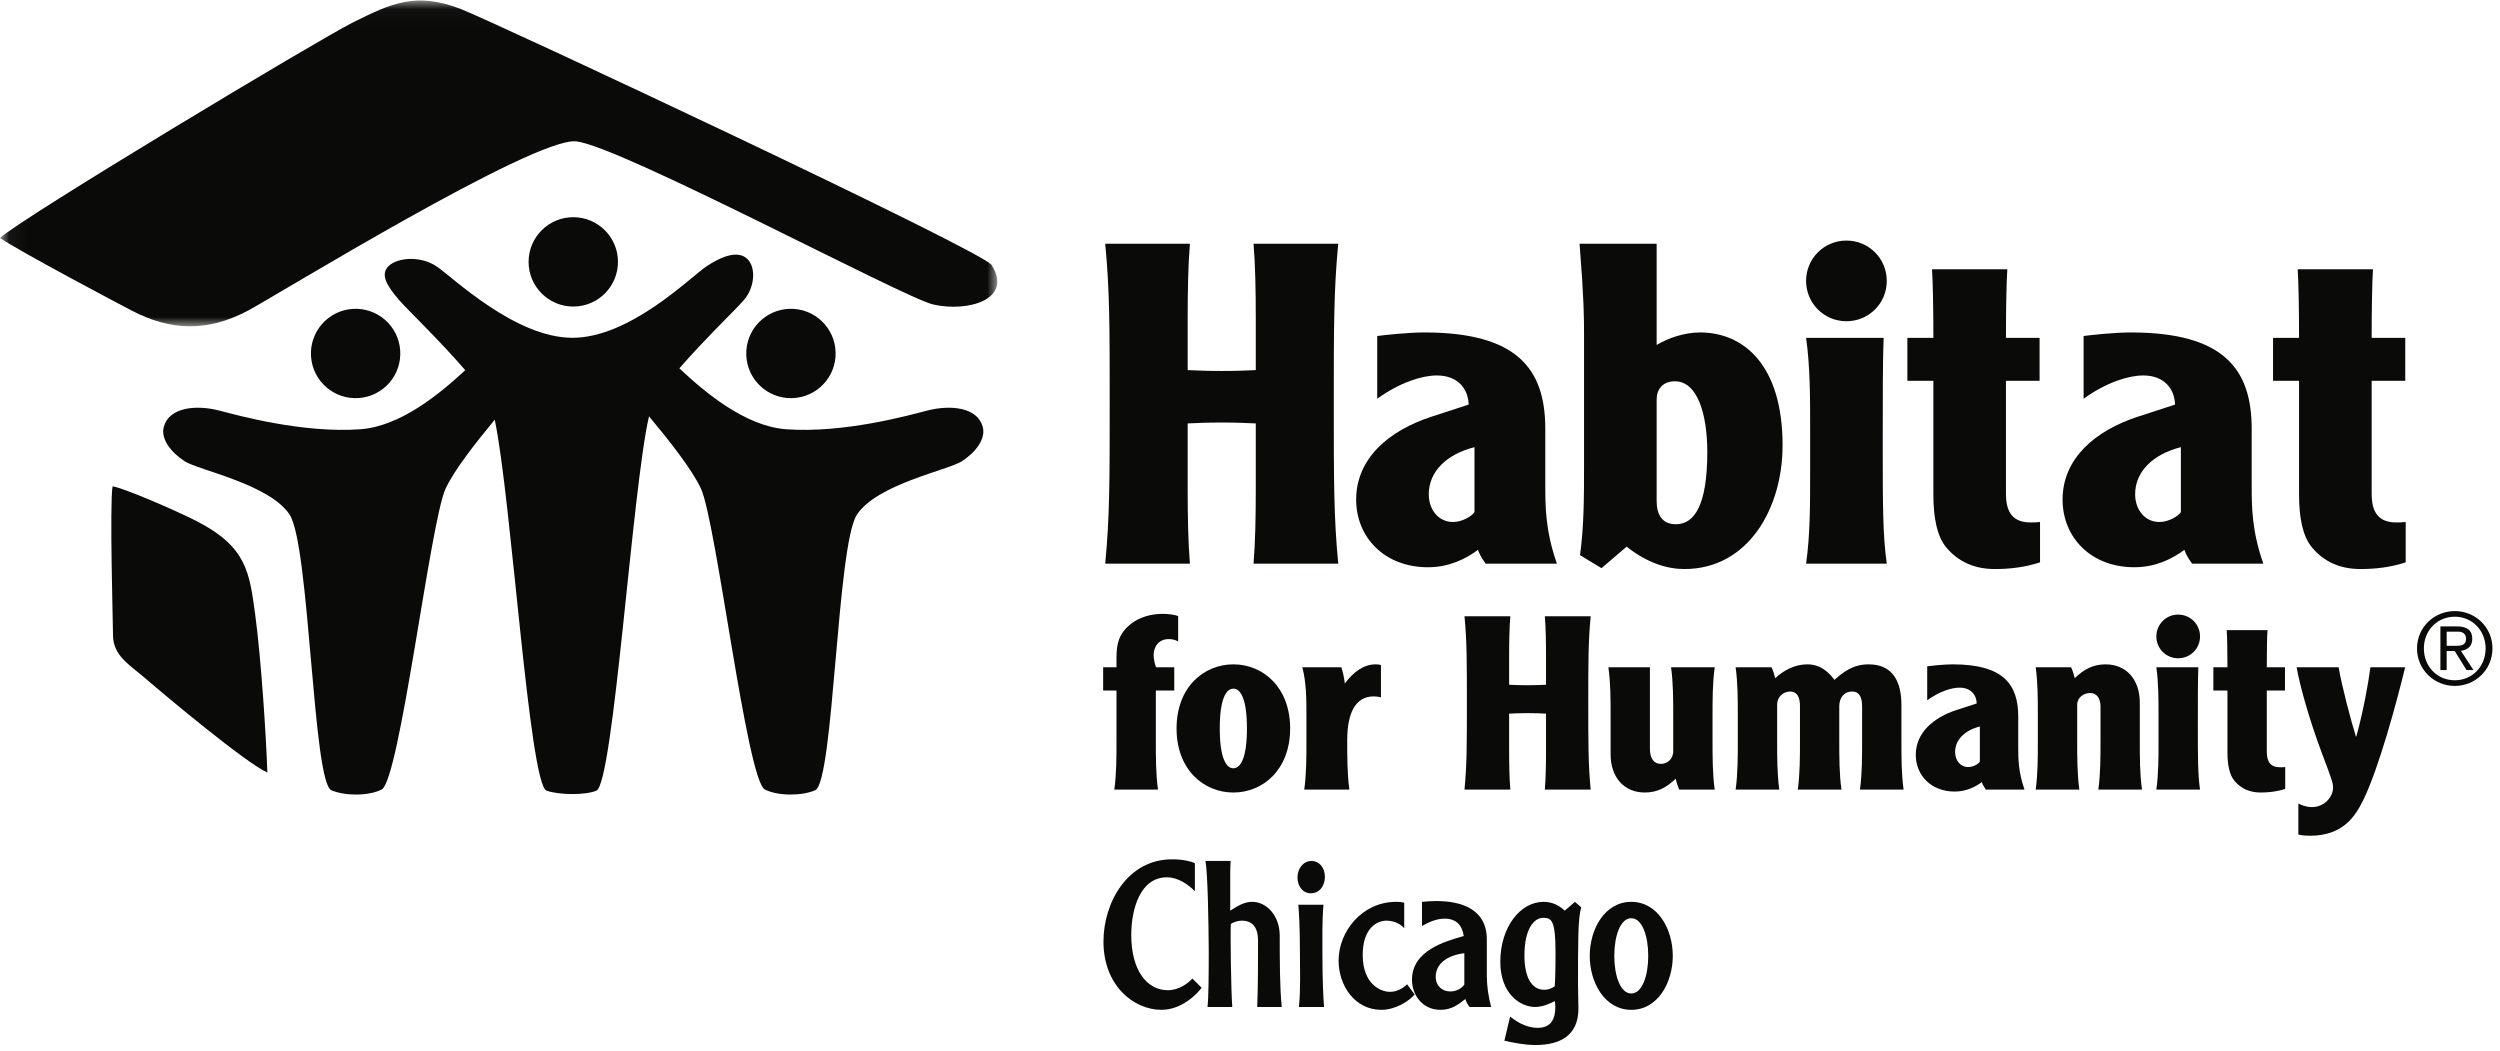
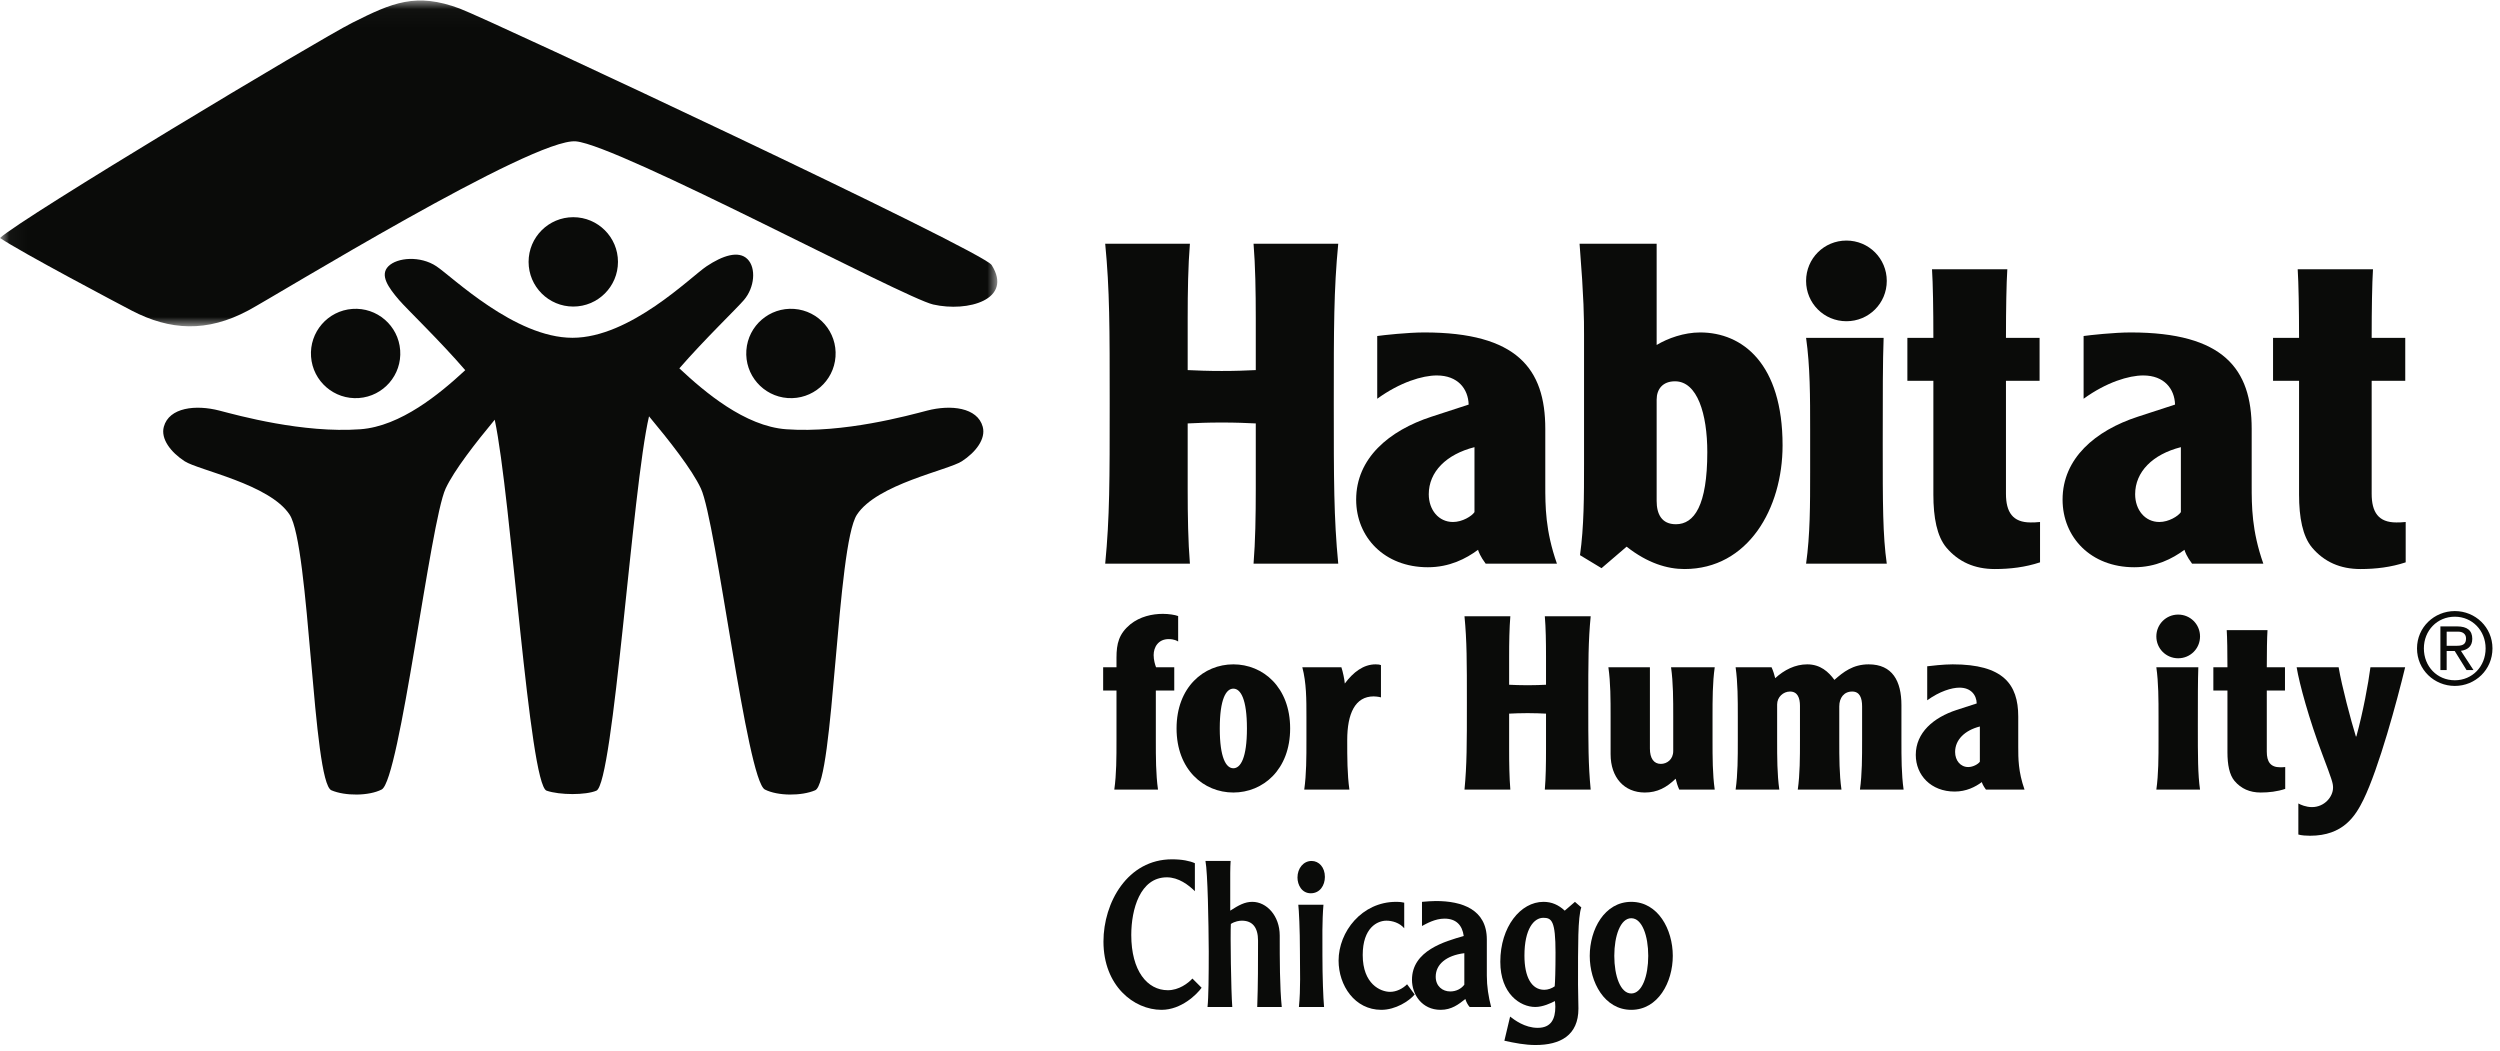
<svg xmlns="http://www.w3.org/2000/svg" xmlns:xlink="http://www.w3.org/1999/xlink" width="138px" height="58px" viewBox="0 0 138 58" version="1.1">
  <title>Chicago_Hz_Black</title>
  <desc>Created with Sketch.</desc>
  <defs>
    <polygon id="path-1" points="0.038 18.012 0.038 0.028 55.051 0.028 55.051 18.012 0.038 18.012" />
  </defs>
  <g id="Symbols" stroke="none" stroke-width="1" fill="none" fill-rule="evenodd">
    <g id="Mobile-Header" transform="translate(-91, 0)">
      <g id="Chicago_Hz_Black">
        <g transform="translate(91, 0)">
          <path d="M17.17,19.691 C17.071,18.333 18.092,17.151 19.451,17.052 C20.81,16.953 21.992,17.975 22.09,19.334 C22.189,20.693 21.167,21.874 19.809,21.972 C18.45,22.07 17.269,21.05 17.17,19.691" id="Fill-1" fill="#0A0B09" />
          <path d="M46.12,19.691 C46.219,18.333 45.197,17.151 43.839,17.052 C42.479,16.953 41.298,17.975 41.199,19.334 C41.101,20.693 42.123,21.874 43.48,21.972 C44.84,22.07 46.022,21.05 46.12,19.691" id="Fill-2" fill="#0A0B09" />
          <path d="M54.247,23.558 C53.956,22.488 52.48,22.326 51.178,22.665 C50.15,22.932 46.574,23.925 43.399,23.695 C41.118,23.53 38.887,21.631 37.5,20.333 C38.879,18.744 40.657,17.038 41.065,16.561 C41.654,15.874 41.752,14.794 41.261,14.303 C40.771,13.813 39.887,14.109 39.004,14.698 C38.122,15.286 34.785,18.646 31.601,18.646 C28.419,18.646 24.973,15.286 24.089,14.698 C23.206,14.109 21.93,14.207 21.439,14.698 C20.949,15.188 21.44,15.874 22.029,16.561 C22.446,17.049 24.291,18.817 25.681,20.434 C24.287,21.728 22.113,23.534 19.891,23.695 C16.716,23.925 13.139,22.932 12.112,22.665 C10.81,22.326 9.334,22.488 9.043,23.558 C8.861,24.227 9.428,24.963 10.191,25.46 C10.95,25.956 14.883,26.72 15.989,28.412 C17.095,30.103 17.264,43.186 18.294,43.624 C19.045,43.945 20.355,43.945 21.066,43.582 C22.065,43.076 23.749,28.802 24.598,26.969 C25.069,25.958 26.252,24.444 27.309,23.169 C28.218,27.432 29.214,43.313 30.172,43.645 C30.897,43.895 32.341,43.895 32.921,43.645 C33.866,43.235 34.901,26.936 35.826,22.981 C36.919,24.293 38.198,25.907 38.691,26.969 C39.541,28.802 41.225,43.076 42.222,43.582 C42.935,43.945 44.244,43.945 44.996,43.624 C46.025,43.186 46.194,30.103 47.301,28.412 C48.407,26.72 52.34,25.956 53.098,25.46 C53.861,24.963 54.428,24.227 54.247,23.558" id="Fill-3" fill="#0A0B09" />
          <g id="Group-7">
            <mask id="mask-2" fill="white">
              <use xlink:href="#path-1" />
            </mask>
            <g id="Clip-5" />
            <path d="M29.178,14.455 C29.178,13.093 30.282,11.989 31.645,11.989 C33.006,11.989 34.112,13.093 34.112,14.455 C34.112,15.818 33.006,16.922 31.645,16.922 C30.282,16.922 29.178,15.818 29.178,14.455" id="Fill-4" fill="#0A0B09" mask="url(#mask-2)" />
            <path d="M54.739,14.629 C55.938,16.532 53.427,17.245 51.51,16.808 C49.903,16.442 34.155,8.02 31.793,7.803 C29.44,7.589 15.272,16.299 13.711,17.134 C11.417,18.361 9.391,18.244 7.273,17.146 C6.574,16.781 1.177,13.932 0,13.137 C1.177,12.038 17.556,2.204 19.463,1.248 C21.656,0.148 22.964,-0.429 25.375,0.472 C27.047,1.098 54.242,13.843 54.739,14.629" id="Fill-6" fill="#0A0B09" mask="url(#mask-2)" />
          </g>
-           <path d="M6.213,26.845 C6.826,26.936 9.722,28.184 10.869,28.774 C13.626,30.194 13.769,31.606 14.084,33.903 C14.419,36.352 14.708,40.913 14.757,42.641 C13.603,42.146 9.086,38.366 8.008,37.434 C7.172,36.71 6.238,36.193 6.239,35.071 C6.241,34.642 6.044,27.898 6.213,26.845" id="Fill-8" fill="#0A0B09" />
          <path d="M135.056,35.647 L135.625,35.647 C136.004,35.647 136.125,35.513 136.125,35.239 C136.125,35.001 135.946,34.868 135.701,34.868 L135.056,34.868 L135.056,35.647 Z M135.056,36.988 L134.71,36.988 L134.71,34.577 L135.629,34.577 C136.192,34.577 136.47,34.805 136.47,35.263 C136.47,35.697 136.186,35.88 135.842,35.925 L136.537,36.988 L136.153,36.988 L135.501,35.936 L135.056,35.936 L135.056,36.988 Z M135.506,37.551 C136.466,37.551 137.206,36.793 137.206,35.792 C137.206,34.805 136.466,34.042 135.506,34.042 C134.533,34.042 133.798,34.805 133.798,35.792 C133.798,36.793 134.533,37.551 135.506,37.551 L135.506,37.551 Z M135.506,33.731 C136.638,33.731 137.584,34.622 137.584,35.792 C137.584,36.972 136.638,37.863 135.506,37.863 C134.373,37.863 133.419,36.972 133.419,35.792 C133.419,34.622 134.373,33.731 135.506,33.731 L135.506,33.731 Z" id="Fill-9" fill="#0A0B09" />
          <path d="M65.683,13.453 C65.584,14.665 65.56,16.075 65.56,17.583 L65.56,20.429 C66.104,20.454 66.648,20.478 67.44,20.478 C68.232,20.478 68.775,20.454 69.319,20.429 L69.319,17.583 C69.319,16.075 69.294,14.665 69.196,13.453 L73.871,13.453 C73.625,16.001 73.625,18.079 73.625,22.284 C73.625,26.489 73.625,28.567 73.871,31.116 L69.196,31.116 C69.294,29.904 69.319,28.492 69.319,26.985 L69.319,23.373 C68.775,23.348 68.232,23.323 67.44,23.323 C66.648,23.323 66.104,23.348 65.56,23.373 L65.56,26.985 C65.56,28.492 65.584,29.904 65.683,31.116 L61.007,31.116 C61.255,28.567 61.255,26.489 61.255,22.284 C61.255,18.079 61.255,16.001 61.007,13.453 L65.683,13.453" id="Fill-10" fill="#0A0B09" />
          <path d="M81.391,24.683 C79.834,25.079 78.868,26.044 78.868,27.281 C78.868,28.147 79.412,28.814 80.204,28.814 C80.723,28.814 81.242,28.492 81.391,28.27 L81.391,24.683 Z M76.023,18.548 C76.369,18.499 77.706,18.351 78.621,18.351 C83.741,18.351 85.3,20.354 85.3,23.669 L85.3,26.762 C85.3,27.948 85.3,29.285 85.943,31.116 L82.01,31.116 C81.714,30.719 81.615,30.448 81.588,30.349 C80.922,30.843 80.007,31.312 78.819,31.312 C76.419,31.312 74.86,29.656 74.86,27.578 C74.86,25.302 76.666,23.768 79.017,23.002 L81.07,22.333 C81.045,21.468 80.477,20.725 79.313,20.725 C78.521,20.725 77.284,21.096 76.023,22.011 L76.023,18.548 L76.023,18.548 Z" id="Fill-11" fill="#0A0B09" />
          <path d="M91.447,27.653 C91.447,28.37 91.718,28.938 92.51,28.938 C93.525,28.938 94.243,27.9 94.243,24.956 C94.243,22.853 93.696,21.048 92.46,21.048 C91.793,21.048 91.447,21.468 91.447,22.061 L91.447,27.653 Z M91.447,13.453 L91.447,19.043 C92.064,18.672 92.957,18.351 93.846,18.351 C96.196,18.351 98.398,20.082 98.398,24.585 C98.398,28.073 96.492,31.411 92.981,31.411 C92.04,31.411 90.951,31.091 89.789,30.176 L88.404,31.363 L87.216,30.645 C87.439,29.062 87.439,27.38 87.439,25.598 L87.439,18.499 C87.439,17.583 87.439,16.569 87.192,13.453 L91.447,13.453 L91.447,13.453 Z" id="Fill-12" fill="#0A0B09" />
          <path d="M103.976,18.649 C103.927,19.933 103.927,21.814 103.927,24.485 C103.927,27.85 103.927,29.533 104.15,31.116 L99.696,31.116 C99.92,29.533 99.92,27.85 99.92,26.068 L99.92,23.694 C99.92,21.912 99.92,20.231 99.696,18.649 L103.976,18.649 Z M101.923,13.279 C103.16,13.279 104.15,14.27 104.15,15.506 C104.15,16.743 103.16,17.732 101.923,17.732 C100.686,17.732 99.696,16.743 99.696,15.506 C99.696,14.27 100.686,13.279 101.923,13.279 L101.923,13.279 Z" id="Fill-13" fill="#0A0B09" />
          <path d="M110.804,14.863 C110.754,15.629 110.729,17.089 110.729,18.649 L112.585,18.649 L112.585,21.022 L110.729,21.022 L110.729,27.256 C110.729,28.27 111.1,28.839 112.09,28.839 C112.24,28.839 112.386,28.839 112.61,28.814 L112.61,31.041 C111.793,31.312 110.953,31.411 110.112,31.411 C108.999,31.411 108.107,31.016 107.439,30.225 C106.92,29.606 106.722,28.567 106.722,27.305 L106.722,21.022 L105.287,21.022 L105.287,18.649 L106.722,18.649 C106.722,17.089 106.698,15.629 106.647,14.863 L110.804,14.863" id="Fill-14" fill="#0A0B09" />
          <path d="M120.384,24.683 C118.825,25.079 117.86,26.044 117.86,27.281 C117.86,28.147 118.405,28.814 119.196,28.814 C119.716,28.814 120.235,28.492 120.384,28.27 L120.384,24.683 Z M115.015,18.548 C115.362,18.499 116.698,18.351 117.613,18.351 C122.734,18.351 124.293,20.354 124.293,23.669 L124.293,26.762 C124.293,27.948 124.293,29.285 124.936,31.116 L121.003,31.116 C120.706,30.719 120.607,30.448 120.583,30.349 C119.914,30.843 118.998,31.312 117.811,31.312 C115.411,31.312 113.854,29.656 113.854,27.578 C113.854,25.302 115.66,23.768 118.008,23.002 L120.063,22.333 C120.037,21.468 119.469,20.725 118.306,20.725 C117.514,20.725 116.278,21.096 115.015,22.011 L115.015,18.548 L115.015,18.548 Z" id="Fill-15" fill="#0A0B09" />
          <path d="M130.989,14.863 C130.94,15.629 130.916,17.089 130.916,18.649 L132.77,18.649 L132.77,21.022 L130.916,21.022 L130.916,27.256 C130.916,28.27 131.286,28.839 132.276,28.839 C132.425,28.839 132.573,28.839 132.794,28.814 L132.794,31.041 C131.979,31.312 131.137,31.411 130.296,31.411 C129.183,31.411 128.293,31.016 127.625,30.225 C127.106,29.606 126.908,28.567 126.908,27.305 L126.908,21.022 L125.472,21.022 L125.472,18.649 L126.908,18.649 C126.908,17.089 126.882,15.629 126.833,14.863 L130.989,14.863" id="Fill-16" fill="#0A0B09" />
          <path d="M65.034,35.413 C64.981,35.372 64.806,35.278 64.512,35.278 C63.949,35.278 63.681,35.707 63.681,36.164 C63.681,36.43 63.761,36.7 63.815,36.834 L64.819,36.834 L64.819,38.119 L63.802,38.119 L63.802,40.854 C63.802,41.818 63.802,42.729 63.922,43.587 L61.509,43.587 C61.63,42.729 61.63,41.818 61.63,40.854 L61.63,38.119 L60.894,38.119 L60.894,36.834 L61.63,36.834 L61.63,36.31 C61.63,35.519 61.765,34.984 62.395,34.461 C62.931,34.032 63.6,33.885 64.19,33.885 C64.512,33.885 64.86,33.939 65.034,34.006 L65.034,35.413" id="Fill-17" fill="#0A0B09" />
          <path d="M67.331,40.21 C67.331,41.831 67.679,42.408 68.081,42.408 C68.484,42.408 68.831,41.831 68.831,40.21 C68.831,38.589 68.484,38.013 68.081,38.013 C67.679,38.013 67.331,38.589 67.331,40.21 M71.216,40.21 C71.216,42.488 69.716,43.747 68.081,43.747 C66.446,43.747 64.946,42.488 64.946,40.21 C64.946,37.932 66.446,36.672 68.081,36.672 C69.716,36.672 71.216,37.932 71.216,40.21" id="Fill-18" fill="#0A0B09" />
          <path d="M74.045,36.834 C74.125,37.075 74.219,37.517 74.233,37.731 C74.701,37.102 75.265,36.672 75.934,36.672 C76.082,36.672 76.162,36.686 76.229,36.713 L76.229,38.495 C76.082,38.454 75.894,38.441 75.827,38.441 C74.808,38.441 74.367,39.38 74.367,40.854 C74.367,41.818 74.367,42.729 74.487,43.587 L71.994,43.587 C72.115,42.729 72.115,41.818 72.115,40.854 L72.115,39.567 C72.115,38.602 72.115,37.691 71.888,36.834 L74.045,36.834" id="Fill-19" fill="#0A0B09" />
          <path d="M83.371,34.019 C83.317,34.676 83.304,35.439 83.304,36.257 L83.304,37.798 C83.599,37.811 83.893,37.825 84.323,37.825 C84.751,37.825 85.047,37.811 85.34,37.798 L85.34,36.257 C85.34,35.439 85.329,34.676 85.274,34.019 L87.806,34.019 C87.673,35.399 87.673,36.524 87.673,38.803 C87.673,41.08 87.673,42.207 87.806,43.587 L85.274,43.587 C85.329,42.93 85.34,42.167 85.34,41.35 L85.34,39.393 C85.047,39.38 84.751,39.365 84.323,39.365 C83.893,39.365 83.599,39.38 83.304,39.393 L83.304,41.35 C83.304,42.167 83.317,42.93 83.371,43.587 L80.84,43.587 C80.972,42.207 80.972,41.08 80.972,38.803 C80.972,36.524 80.972,35.399 80.84,34.019 L83.371,34.019" id="Fill-20" fill="#0A0B09" />
          <path d="M92.696,43.587 C92.602,43.386 92.535,43.159 92.496,42.984 C91.999,43.467 91.49,43.747 90.795,43.747 C89.654,43.747 88.905,42.917 88.905,41.63 L88.905,39.567 C88.905,38.602 88.905,37.691 88.783,36.834 L91.075,36.834 L91.075,41.323 C91.075,41.858 91.289,42.167 91.678,42.167 C92.014,42.167 92.362,41.925 92.362,41.456 L92.362,39.567 C92.362,38.602 92.362,37.691 92.242,36.834 L94.653,36.834 C94.532,37.691 94.532,38.602 94.532,39.567 L94.532,40.854 C94.532,41.818 94.532,42.729 94.653,43.587 L92.696,43.587" id="Fill-21" fill="#0A0B09" />
          <path d="M97.79,36.834 C97.883,37.035 97.949,37.262 97.991,37.435 C98.487,36.981 99.09,36.672 99.76,36.672 C100.484,36.672 100.938,37.087 101.259,37.53 C101.744,37.102 102.279,36.672 103.15,36.672 C104.464,36.672 104.959,37.597 104.959,38.924 L104.959,40.854 C104.959,41.818 104.959,42.729 105.079,43.587 L102.669,43.587 C102.788,42.729 102.788,41.818 102.788,40.854 L102.788,38.991 C102.788,38.521 102.655,38.173 102.24,38.173 C101.784,38.173 101.528,38.521 101.528,38.991 L101.528,40.854 C101.528,41.818 101.528,42.729 101.649,43.587 L99.237,43.587 C99.358,42.729 99.358,41.818 99.358,40.854 L99.358,38.964 C99.358,38.521 99.224,38.173 98.808,38.173 C98.432,38.173 98.098,38.482 98.098,38.884 L98.098,40.854 C98.098,41.818 98.098,42.729 98.218,43.587 L95.806,43.587 C95.927,42.729 95.927,41.818 95.927,40.854 L95.927,39.567 C95.927,38.602 95.927,37.691 95.806,36.834 L97.79,36.834" id="Fill-22" fill="#0A0B09" />
          <path d="M109.288,40.102 C108.446,40.317 107.922,40.841 107.922,41.51 C107.922,41.979 108.217,42.341 108.647,42.341 C108.927,42.341 109.21,42.167 109.288,42.045 L109.288,40.102 Z M106.382,36.779 C106.57,36.754 107.293,36.672 107.79,36.672 C110.564,36.672 111.407,37.758 111.407,39.554 L111.407,41.228 C111.407,41.871 111.407,42.596 111.754,43.587 L109.625,43.587 C109.465,43.373 109.41,43.226 109.398,43.171 C109.035,43.44 108.538,43.694 107.897,43.694 C106.597,43.694 105.751,42.796 105.751,41.671 C105.751,40.439 106.73,39.608 108.002,39.191 L109.115,38.83 C109.102,38.361 108.792,37.958 108.164,37.958 C107.735,37.958 107.064,38.16 106.382,38.656 L106.382,36.779 L106.382,36.779 Z" id="Fill-23" fill="#0A0B09" />
-           <path d="M114.326,36.834 C114.419,37.035 114.486,37.262 114.526,37.435 C115.022,36.954 115.532,36.672 116.228,36.672 C117.367,36.672 118.117,37.502 118.117,38.79 L118.117,40.854 C118.117,41.818 118.117,42.729 118.239,43.587 L115.827,43.587 C115.948,42.729 115.948,41.818 115.948,40.854 L115.948,39.004 C115.948,38.589 115.773,38.254 115.37,38.254 C115.037,38.254 114.661,38.495 114.661,38.897 L114.661,40.854 C114.661,41.818 114.661,42.729 114.78,43.587 L112.37,43.587 C112.489,42.729 112.489,41.818 112.489,40.854 L112.489,39.567 C112.489,38.602 112.489,37.691 112.37,36.834 L114.326,36.834" id="Fill-24" fill="#0A0B09" />
          <path d="M121.348,36.834 C121.321,37.53 121.321,38.549 121.321,39.995 C121.321,41.818 121.321,42.729 121.442,43.587 L119.03,43.587 C119.151,42.729 119.151,41.818 119.151,40.854 L119.151,39.567 C119.151,38.602 119.151,37.691 119.03,36.834 L121.348,36.834 Z M120.235,33.925 C120.906,33.925 121.442,34.461 121.442,35.131 C121.442,35.802 120.906,36.337 120.235,36.337 C119.567,36.337 119.03,35.802 119.03,35.131 C119.03,34.461 119.567,33.925 120.235,33.925 L120.235,33.925 Z" id="Fill-25" fill="#0A0B09" />
          <path d="M125.166,34.782 C125.139,35.199 125.127,35.989 125.127,36.834 L126.131,36.834 L126.131,38.119 L125.127,38.119 L125.127,41.496 C125.127,42.045 125.327,42.354 125.862,42.354 C125.944,42.354 126.024,42.354 126.144,42.341 L126.144,43.547 C125.702,43.694 125.246,43.747 124.79,43.747 C124.187,43.747 123.705,43.534 123.344,43.105 C123.062,42.769 122.955,42.207 122.955,41.523 L122.955,38.119 L122.177,38.119 L122.177,36.834 L122.955,36.834 C122.955,35.989 122.942,35.199 122.915,34.782 L125.166,34.782" id="Fill-26" fill="#0A0B09" />
          <path d="M129.093,36.834 C129.267,37.878 129.775,39.781 130.044,40.652 L130.071,40.652 C130.446,39.285 130.728,37.745 130.848,36.834 L132.764,36.834 C132.322,38.669 131.317,42.395 130.459,44.15 C130.017,45.047 129.347,46.133 127.511,46.133 C127.324,46.133 127.043,46.119 126.869,46.066 L126.869,44.351 C126.988,44.418 127.284,44.552 127.619,44.552 C128.316,44.552 128.784,43.976 128.784,43.48 C128.784,43.226 128.731,43.065 128.195,41.644 C127.471,39.741 126.921,37.731 126.775,36.834 L129.093,36.834" id="Fill-27" fill="#0A0B09" />
          <path d="M65.957,49.195 C65.607,48.846 65.054,48.428 64.411,48.428 C62.931,48.428 62.446,50.2 62.446,51.611 C62.446,53.588 63.326,54.66 64.466,54.66 C65.076,54.66 65.584,54.276 65.821,54.016 L66.329,54.524 C66.07,54.886 65.212,55.743 64.116,55.743 C62.582,55.743 60.911,54.411 60.911,51.973 C60.911,49.816 62.243,47.434 64.693,47.434 C65.257,47.434 65.686,47.525 65.957,47.649 L65.957,49.195" id="Fill-28" fill="#0A0B09" />
          <path d="M67.931,47.525 C67.92,47.706 67.909,47.92 67.909,48.19 L67.909,50.268 C68.383,49.964 68.71,49.782 69.128,49.782 C69.918,49.782 70.641,50.55 70.641,51.645 C70.641,52.944 70.641,54.502 70.753,55.585 L69.399,55.585 C69.444,54.366 69.444,53.148 69.444,51.927 C69.444,51.182 69.128,50.821 68.552,50.821 C68.417,50.821 68.168,50.855 67.943,51.002 C67.909,51.533 67.954,54.739 68.022,55.585 L66.655,55.585 C66.712,55.077 66.723,53.825 66.723,52.515 C66.712,50.855 66.667,48.202 66.542,47.525 L67.931,47.525" id="Fill-29" fill="#0A0B09" />
          <path d="M73.055,49.94 C72.976,50.878 72.998,51.815 72.998,52.752 C72.998,53.926 73.043,55.089 73.088,55.585 L71.7,55.585 C71.802,54.57 71.756,53.543 71.756,52.526 C71.756,51.273 71.7,50.223 71.666,49.94 L73.055,49.94 Z M73.134,48.405 C73.134,48.869 72.863,49.309 72.355,49.309 C71.858,49.309 71.621,48.846 71.621,48.439 C71.621,47.931 71.949,47.525 72.401,47.525 C72.806,47.525 73.134,47.874 73.134,48.405 L73.134,48.405 Z" id="Fill-30" fill="#0A0B09" />
          <path d="M77.513,51.24 C77.254,50.934 76.847,50.821 76.531,50.821 C76.035,50.821 75.222,51.205 75.222,52.718 C75.222,54.321 76.204,54.75 76.734,54.75 C77.073,54.75 77.423,54.581 77.671,54.332 L78.089,54.897 C77.785,55.258 77.039,55.743 76.249,55.743 C74.781,55.743 73.89,54.4 73.89,53.023 C73.89,51.431 75.176,49.782 77.062,49.782 C77.299,49.782 77.412,49.806 77.513,49.828 L77.513,51.24" id="Fill-31" fill="#0A0B09" />
          <path d="M80.831,52.616 C79.826,52.741 79.251,53.237 79.251,53.914 C79.251,54.445 79.634,54.728 80.053,54.728 C80.38,54.728 80.661,54.581 80.831,54.355 L80.831,52.616 Z M81.125,55.585 C81.012,55.461 80.933,55.293 80.888,55.145 C80.515,55.439 80.132,55.743 79.522,55.743 C78.483,55.743 77.941,54.886 77.941,54.084 C77.941,52.47 79.77,51.962 80.798,51.668 C80.718,51.07 80.38,50.708 79.736,50.708 C79.206,50.708 78.732,50.991 78.494,51.115 L78.494,49.782 C78.732,49.76 79.048,49.737 79.262,49.737 C80.707,49.737 82.073,50.2 82.073,51.86 L82.073,53.858 C82.073,54.445 82.163,55.021 82.31,55.585 L81.125,55.585 L81.125,55.585 Z" id="Fill-32" fill="#0A0B09" />
          <path d="M85.244,54.637 C85.447,54.637 85.662,54.558 85.82,54.445 C85.842,54.22 85.865,53.553 85.865,52.583 C85.865,50.821 85.651,50.663 85.188,50.663 C84.68,50.663 84.149,51.261 84.149,52.752 C84.149,53.937 84.544,54.637 85.244,54.637 Z M86.937,49.782 L87.288,50.088 C87.096,50.641 87.107,52.154 87.107,54.355 C87.107,54.547 87.129,55.427 87.129,55.676 C87.129,57.155 86.125,57.685 84.759,57.685 C84.183,57.685 83.607,57.572 83.042,57.448 L83.358,56.116 C83.596,56.297 84.161,56.737 84.883,56.737 C85.627,56.737 85.854,56.24 85.854,55.575 C85.854,55.461 85.842,55.348 85.831,55.258 C85.617,55.372 85.165,55.585 84.747,55.585 C83.912,55.585 82.817,54.852 82.817,53.09 C82.817,51.16 83.934,49.782 85.199,49.782 C85.662,49.782 86.034,49.952 86.374,50.268 L86.937,49.782 L86.937,49.782 Z" id="Fill-33" fill="#0A0B09" />
          <path d="M90.046,50.686 C89.448,50.686 89.109,51.657 89.109,52.763 C89.109,53.87 89.448,54.84 90.046,54.84 C90.644,54.84 90.983,53.87 90.983,52.763 C90.983,51.657 90.644,50.686 90.046,50.686 Z M90.046,55.743 C88.567,55.743 87.754,54.22 87.754,52.763 C87.754,51.307 88.567,49.782 90.046,49.782 C91.526,49.782 92.338,51.307 92.338,52.763 C92.338,54.22 91.526,55.743 90.046,55.743 L90.046,55.743 Z" id="Fill-34" fill="#0A0B09" />
        </g>
      </g>
    </g>
  </g>
</svg>